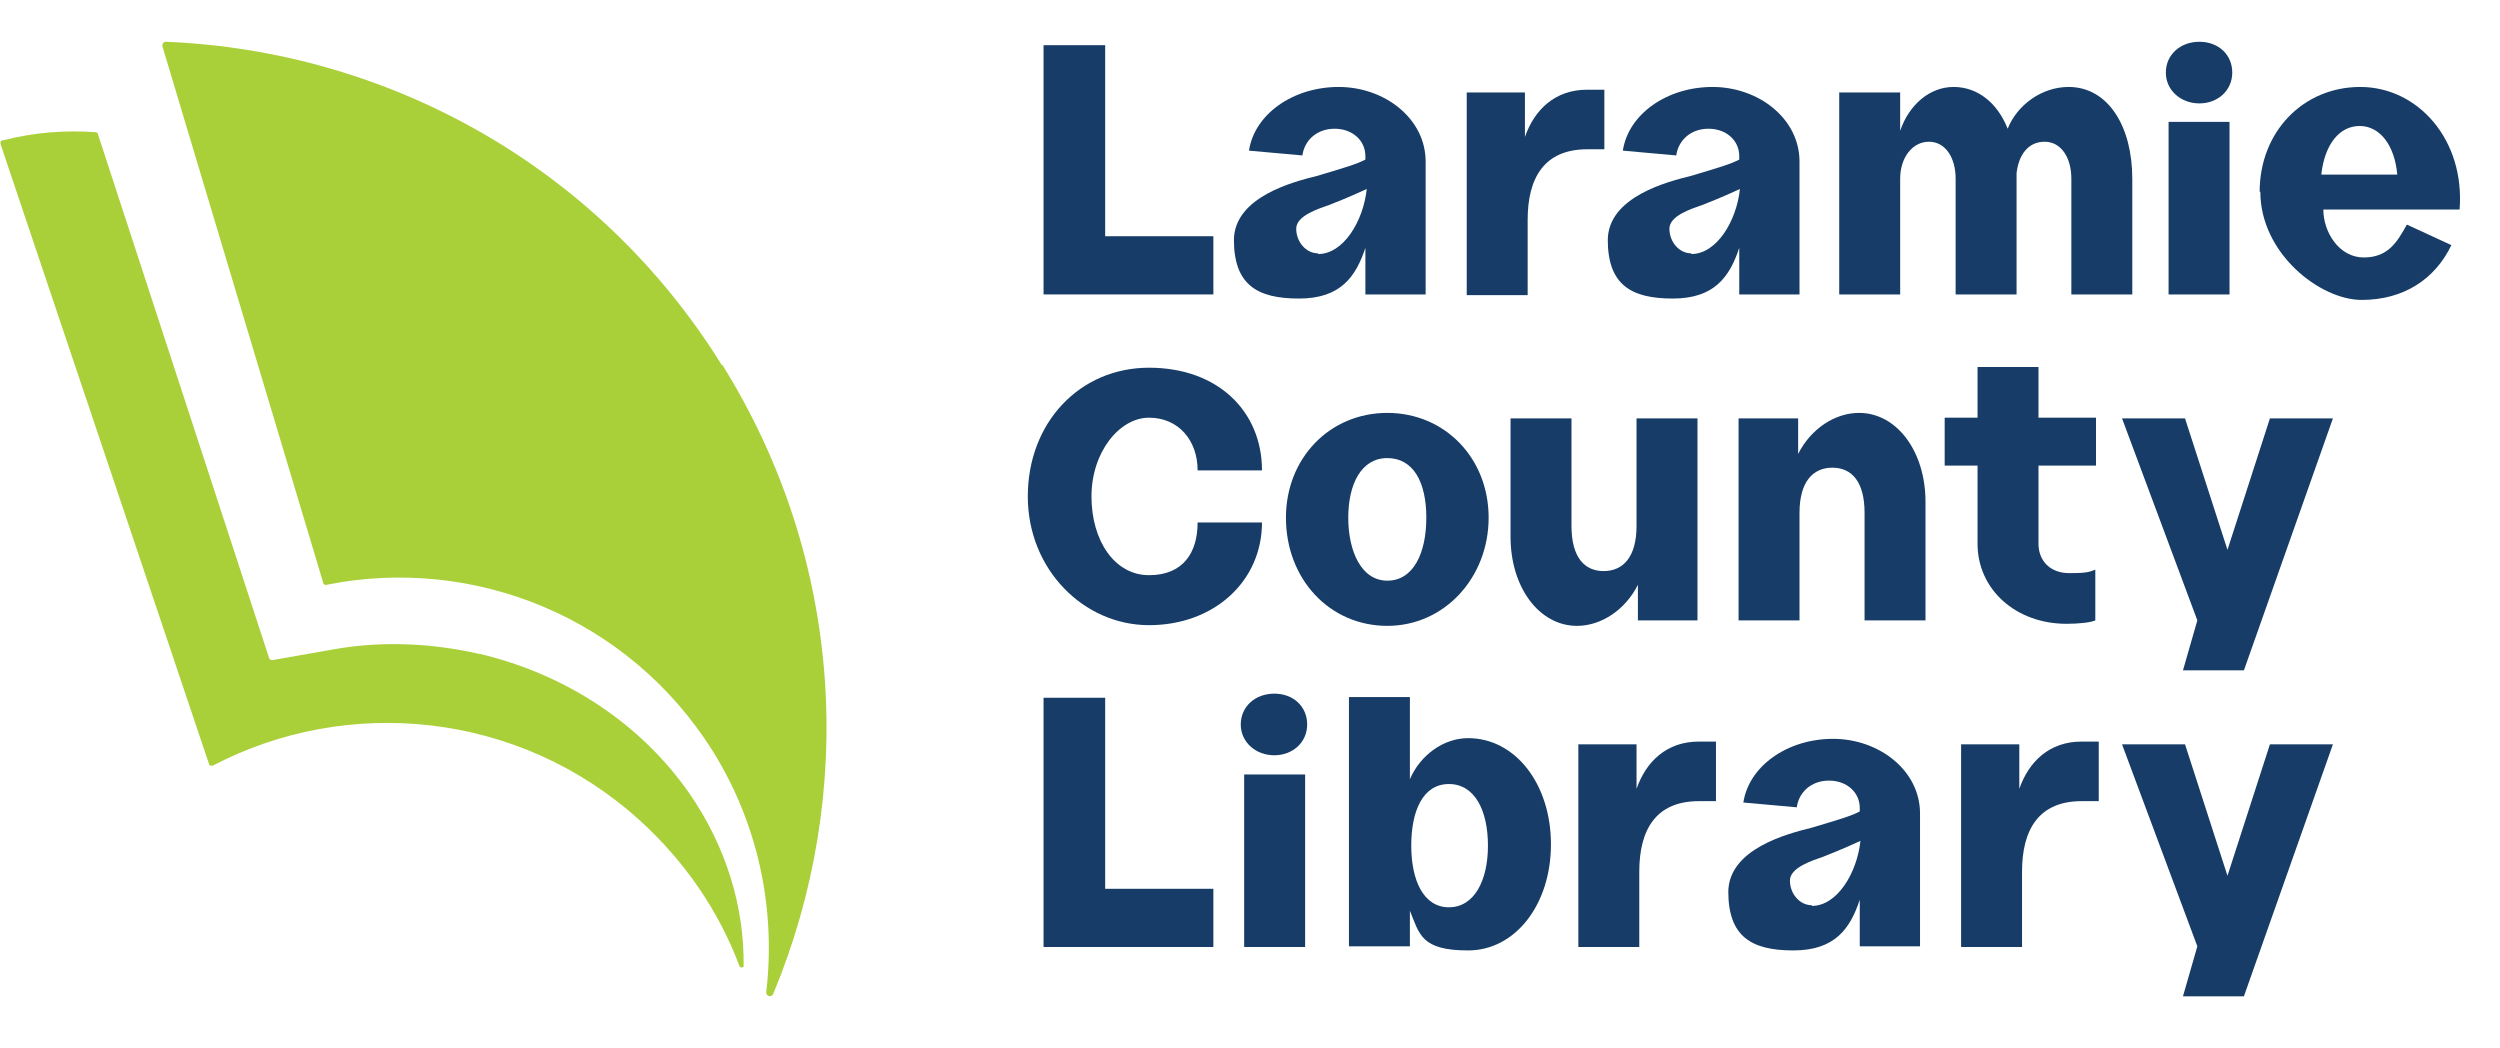
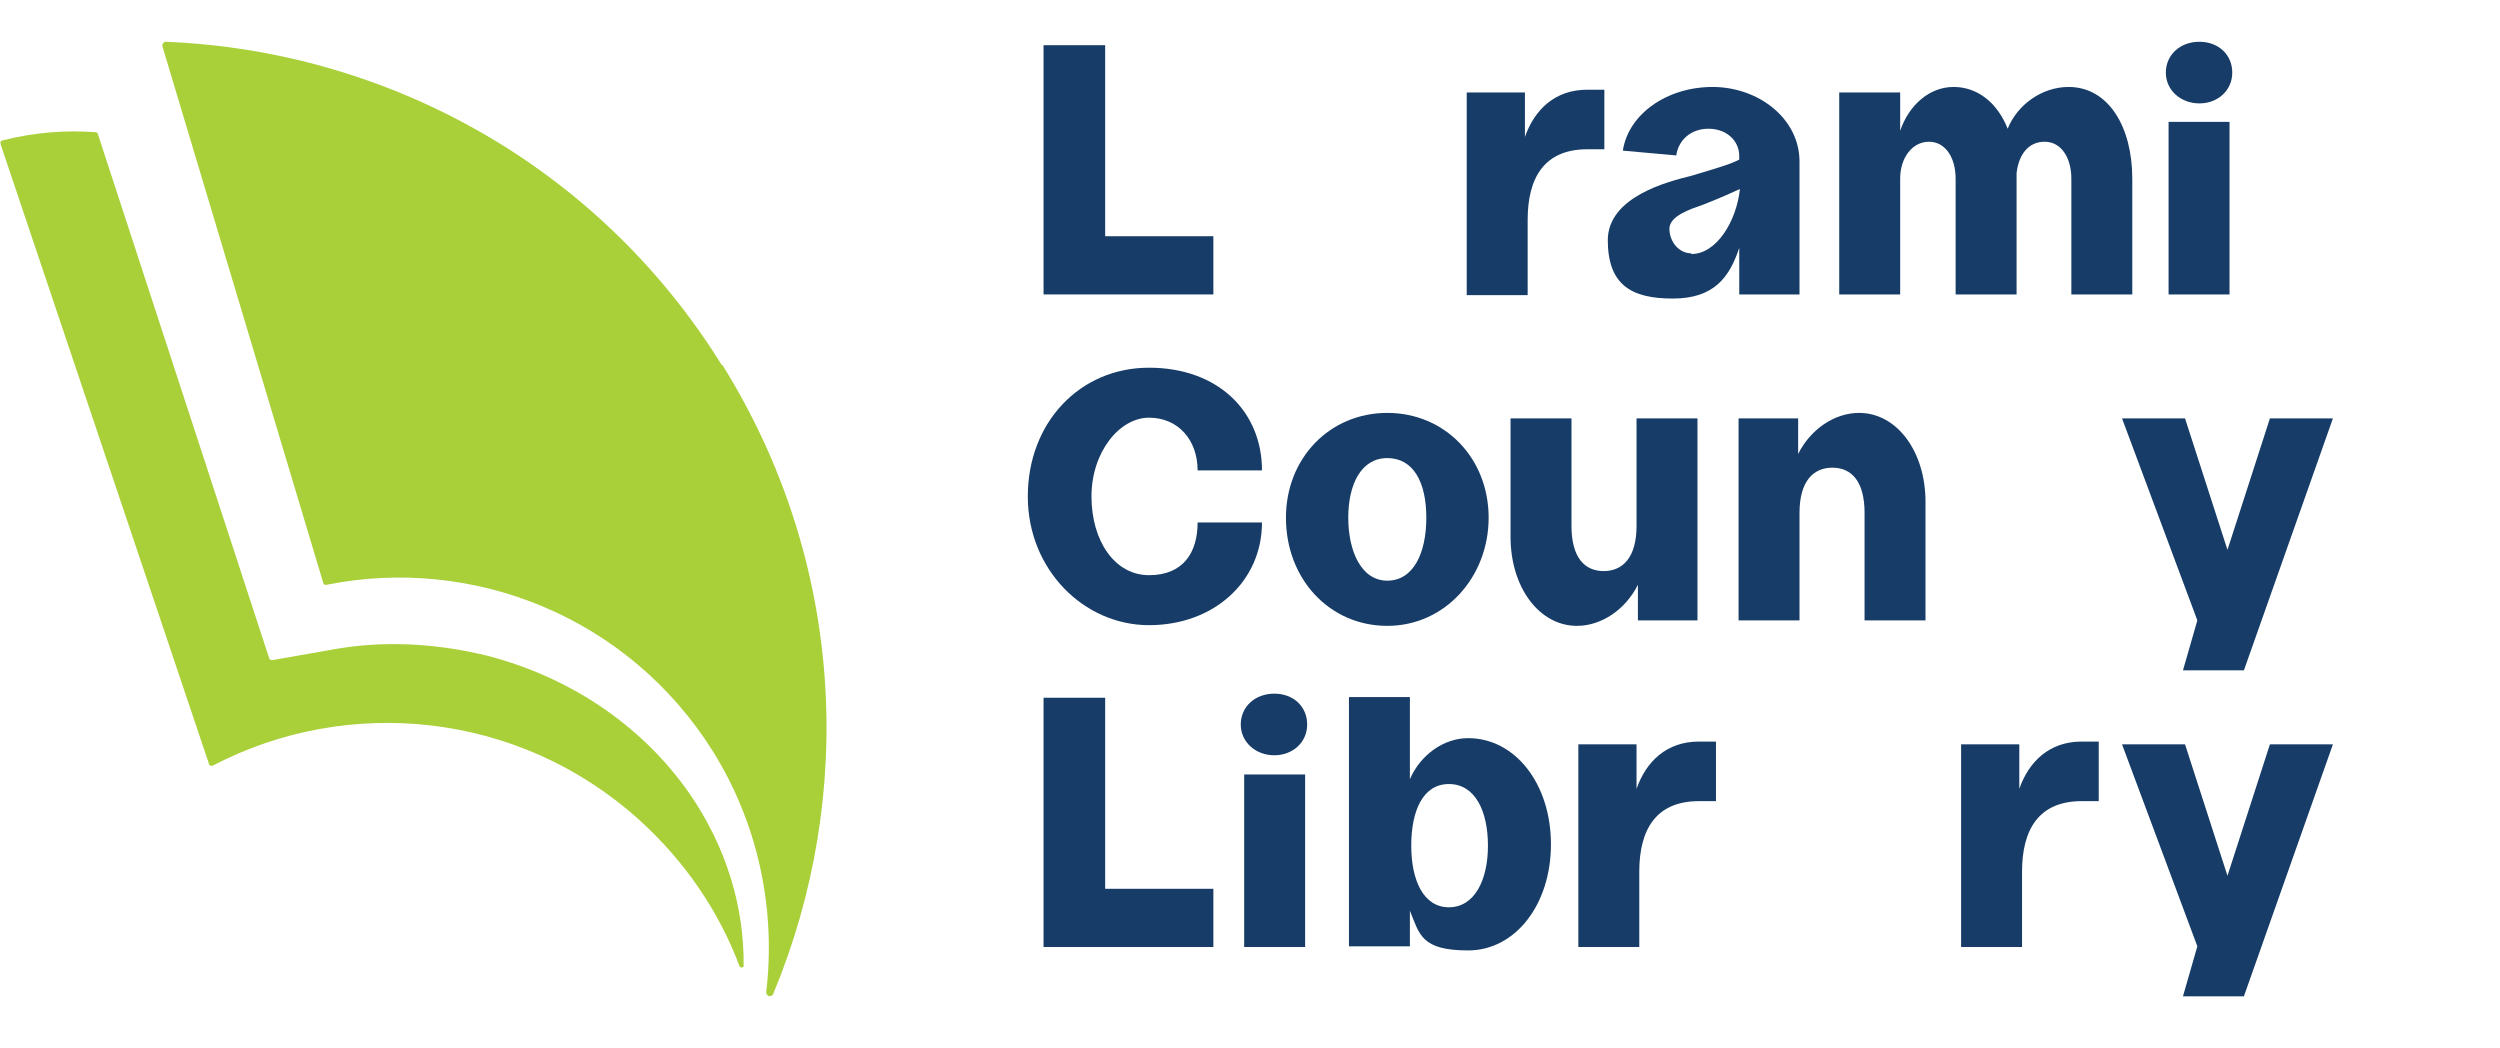
<svg xmlns="http://www.w3.org/2000/svg" id="Layer_1" version="1.1" viewBox="0 0 365.1 153.1">
  <defs>
    <style> .st0 { fill: #a9cf39; } .st1 { fill: #163c67; } </style>
  </defs>
  <g>
    <g>
      <path class="st1" d="M152.3,6.6h9.1v27.9h15.8v8.5h-24.8V6.6Z" />
-       <path class="st1" d="M180.2,35.1c0-6.4,8.9-8.6,12.1-9.4,4.4-1.3,6-1.8,7.1-2.4v-.5c0-2.3-1.9-4-4.5-4s-4.4,1.7-4.7,3.9l-7.8-.7c.8-5.3,6.4-9.3,13.1-9.3s12.7,4.6,12.7,10.9v19.4h-8.8v-6.8c-1.4,4.2-3.6,7.4-9.7,7.4s-9.5-2-9.5-8.6ZM192.5,37.1c3.7,0,6.6-4.8,7.1-9.5-1.1.5-2.6,1.2-5.4,2.3-1.7.6-4.9,1.6-4.9,3.5s1.4,3.6,3.2,3.6Z" />
      <path class="st1" d="M214.2,13.5h8.5v6.5c1.4-4,4.4-6.9,9.1-6.9h2.5v8.7h-2.5c-6.3,0-8.7,4.2-8.7,10.3v11h-8.9V13.5Z" />
      <path class="st1" d="M234.8,35.1c0-6.4,8.9-8.6,12.1-9.4,4.4-1.3,6-1.8,7.1-2.4v-.5c0-2.3-1.9-4-4.5-4s-4.4,1.7-4.7,3.9l-7.8-.7c.8-5.3,6.4-9.3,13.1-9.3s12.7,4.6,12.7,10.9v19.4h-8.8v-6.8c-1.4,4.2-3.6,7.4-9.7,7.4s-9.5-2-9.5-8.6ZM247,37.1c3.7,0,6.6-4.8,7.1-9.5-1.1.5-2.6,1.2-5.4,2.3-1.7.6-4.9,1.6-4.9,3.5s1.4,3.6,3.2,3.6Z" />
      <path class="st1" d="M268.8,13.5h8.7v5.6c1.3-3.8,4.3-6.4,7.8-6.4s6.4,2.3,7.9,6.1c1.4-3.5,5-6.1,8.9-6.1,5.8,0,9.3,5.8,9.3,13.4v16.9h-8.9v-16.9c0-3.1-1.5-5.4-3.9-5.4s-3.8,1.9-4.1,4.6v17.7h-8.9v-16.9c0-3.1-1.5-5.4-3.9-5.4s-4.2,2.3-4.2,5.4v16.9h-8.9V13.5Z" />
      <path class="st1" d="M316.3,10.6c0-2.6,2.1-4.5,4.9-4.5s4.8,1.9,4.8,4.5-2.1,4.5-4.8,4.5-4.9-1.9-4.9-4.5ZM316.7,17.8h8.9v25.2h-8.9v-25.2Z" />
-       <path class="st1" d="M330,28c0-8.7,6.3-15.3,14.7-15.3s15.3,7.7,14.5,17.9h-19.9c0,3.3,2.3,7,5.9,7s4.9-2.3,6.3-4.8l6.5,3c-2.4,5-7,8-13.1,8s-14.8-6.8-14.8-15.8ZM350.1,25.5c-.4-4.4-2.6-7.1-5.5-7.1s-5.1,2.6-5.6,7.1h11.1Z" />
    </g>
    <g>
      <path class="st1" d="M150.1,72.5c0-10.8,7.6-18.8,17.7-18.8s16.5,6.4,16.5,15h-9.4c0-4.4-2.8-7.7-7.1-7.7s-8.4,5-8.4,11.5,3.4,11.5,8.4,11.5,7.1-3.3,7.1-7.7h9.4c0,8.6-7,15-16.5,15s-17.7-8.1-17.7-18.8Z" />
      <path class="st1" d="M187.8,75.6c0-8.7,6.4-15.3,14.8-15.3s14.8,6.6,14.8,15.3-6.4,15.8-14.8,15.8-14.8-6.8-14.8-15.8ZM202.6,84.8c3.8,0,5.7-4,5.7-9.2s-1.9-8.7-5.7-8.7-5.7,3.8-5.7,8.7,1.9,9.2,5.7,9.2Z" />
      <path class="st1" d="M247.9,90.6h-8.7v-5.2c-1.8,3.6-5.3,6-8.9,6-5.5,0-9.7-5.6-9.7-13v-17.3h8.9v15.7c0,4.6,1.9,6.6,4.7,6.6s4.8-2,4.8-6.6v-15.7h8.9v29.5Z" />
      <path class="st1" d="M253.9,61.1h8.7v5.2c1.8-3.6,5.3-6,8.9-6,5.5,0,9.7,5.6,9.7,13v17.3h-8.9v-15.7c0-4.6-1.9-6.6-4.7-6.6s-4.8,2-4.8,6.6v15.7h-8.9v-29.5Z" />
-       <path class="st1" d="M288.8,79.4v-11.4h-4.8v-7h4.8v-7.4h8.9v7.4h8.4v7h-8.4v11.4c0,2.5,1.7,4.3,4.5,4.3s2.9-.2,3.8-.5v7.4c-.6.3-2.4.5-4.2.5-7.4,0-13-5-13-11.7Z" />
      <path class="st1" d="M320.9,90.6l-11-29.5h9.2l6.2,19.2,6.2-19.2h9.2l-13,36.8h-8.9l2.1-7.3Z" />
    </g>
    <g>
      <path class="st1" d="M152.3,101.9h9.1v27.9h15.8v8.5h-24.8v-36.4Z" />
      <path class="st1" d="M181.2,105.8c0-2.6,2.1-4.5,4.9-4.5s4.8,1.9,4.8,4.5-2.1,4.5-4.8,4.5-4.9-1.9-4.9-4.5ZM181.7,113.1h8.9v25.2h-8.9v-25.2Z" />
      <path class="st1" d="M205.9,133.2v5h-8.9v-36.4h8.9v12c1.5-3.5,4.9-6,8.5-6,6.9,0,12.1,6.7,12.1,15.5s-5.2,15.5-12.1,15.5-7.1-2.4-8.5-5.8ZM211.6,132.5c3.7,0,5.7-3.9,5.7-9s-1.9-9-5.7-9-5.5,3.9-5.5,9,1.8,9,5.5,9Z" />
      <path class="st1" d="M230.5,108.7h8.5v6.5c1.4-4,4.4-6.9,9.1-6.9h2.5v8.7h-2.5c-6.3,0-8.7,4.2-8.7,10.3v11h-8.9v-29.5Z" />
-       <path class="st1" d="M252.4,130.3c0-6.4,8.9-8.6,12.1-9.4,4.4-1.3,6-1.8,7.1-2.4v-.5c0-2.3-1.9-4-4.5-4s-4.4,1.7-4.7,3.9l-7.8-.7c.8-5.3,6.4-9.3,13.1-9.3s12.7,4.6,12.7,10.9v19.4h-8.8v-6.8c-1.4,4.2-3.6,7.4-9.7,7.4s-9.5-2-9.5-8.6ZM264.6,132.3c3.7,0,6.6-4.8,7.1-9.5-1.1.5-2.6,1.2-5.4,2.3-1.7.6-4.9,1.6-4.9,3.5s1.4,3.6,3.2,3.6Z" />
      <path class="st1" d="M286.4,108.7h8.5v6.5c1.4-4,4.4-6.9,9.1-6.9h2.5v8.7h-2.5c-6.3,0-8.7,4.2-8.7,10.3v11h-8.9v-29.5Z" />
      <path class="st1" d="M320.9,138.2l-11-29.5h9.2l6.2,19.2,6.2-19.2h9.2l-13,36.8h-8.9l2.1-7.3Z" />
    </g>
  </g>
  <g>
    <path class="st0" d="M70,95.5c-7-1.6-14.3-1.9-21.1-.7l-9.1,1.6c-.2,0-.4,0-.5-.3L14.3,19.6c0-.2-.2-.3-.4-.3-4.3-.3-8.8,0-13.5,1.2-.3,0-.4.3-.3.6l30.4,90.4c0,.3.4.4.6.3,19.7-10.3,44.6-7.9,62.1,7.8,6.8,6.1,11.8,13.5,14.8,21.5.1.3.6.2.6,0,.1-8.8-2.6-17.5-7.9-25.2-7.1-10.2-18-17.4-30.6-20.4Z" />
    <path class="st0" d="M105.4,53.3C87.2,24,56.3,7.4,24.2,6.1c-.3,0-.5.3-.5.6l23.5,78.4c0,.2.3.4.5.3,21.4-4.3,44.1,4.7,56.4,24.3,6.8,10.9,9.2,23.4,7.8,35.2,0,.6.7.8,1,.3,12.1-29,10.5-63.2-7.4-91.9Z" />
  </g>
</svg>